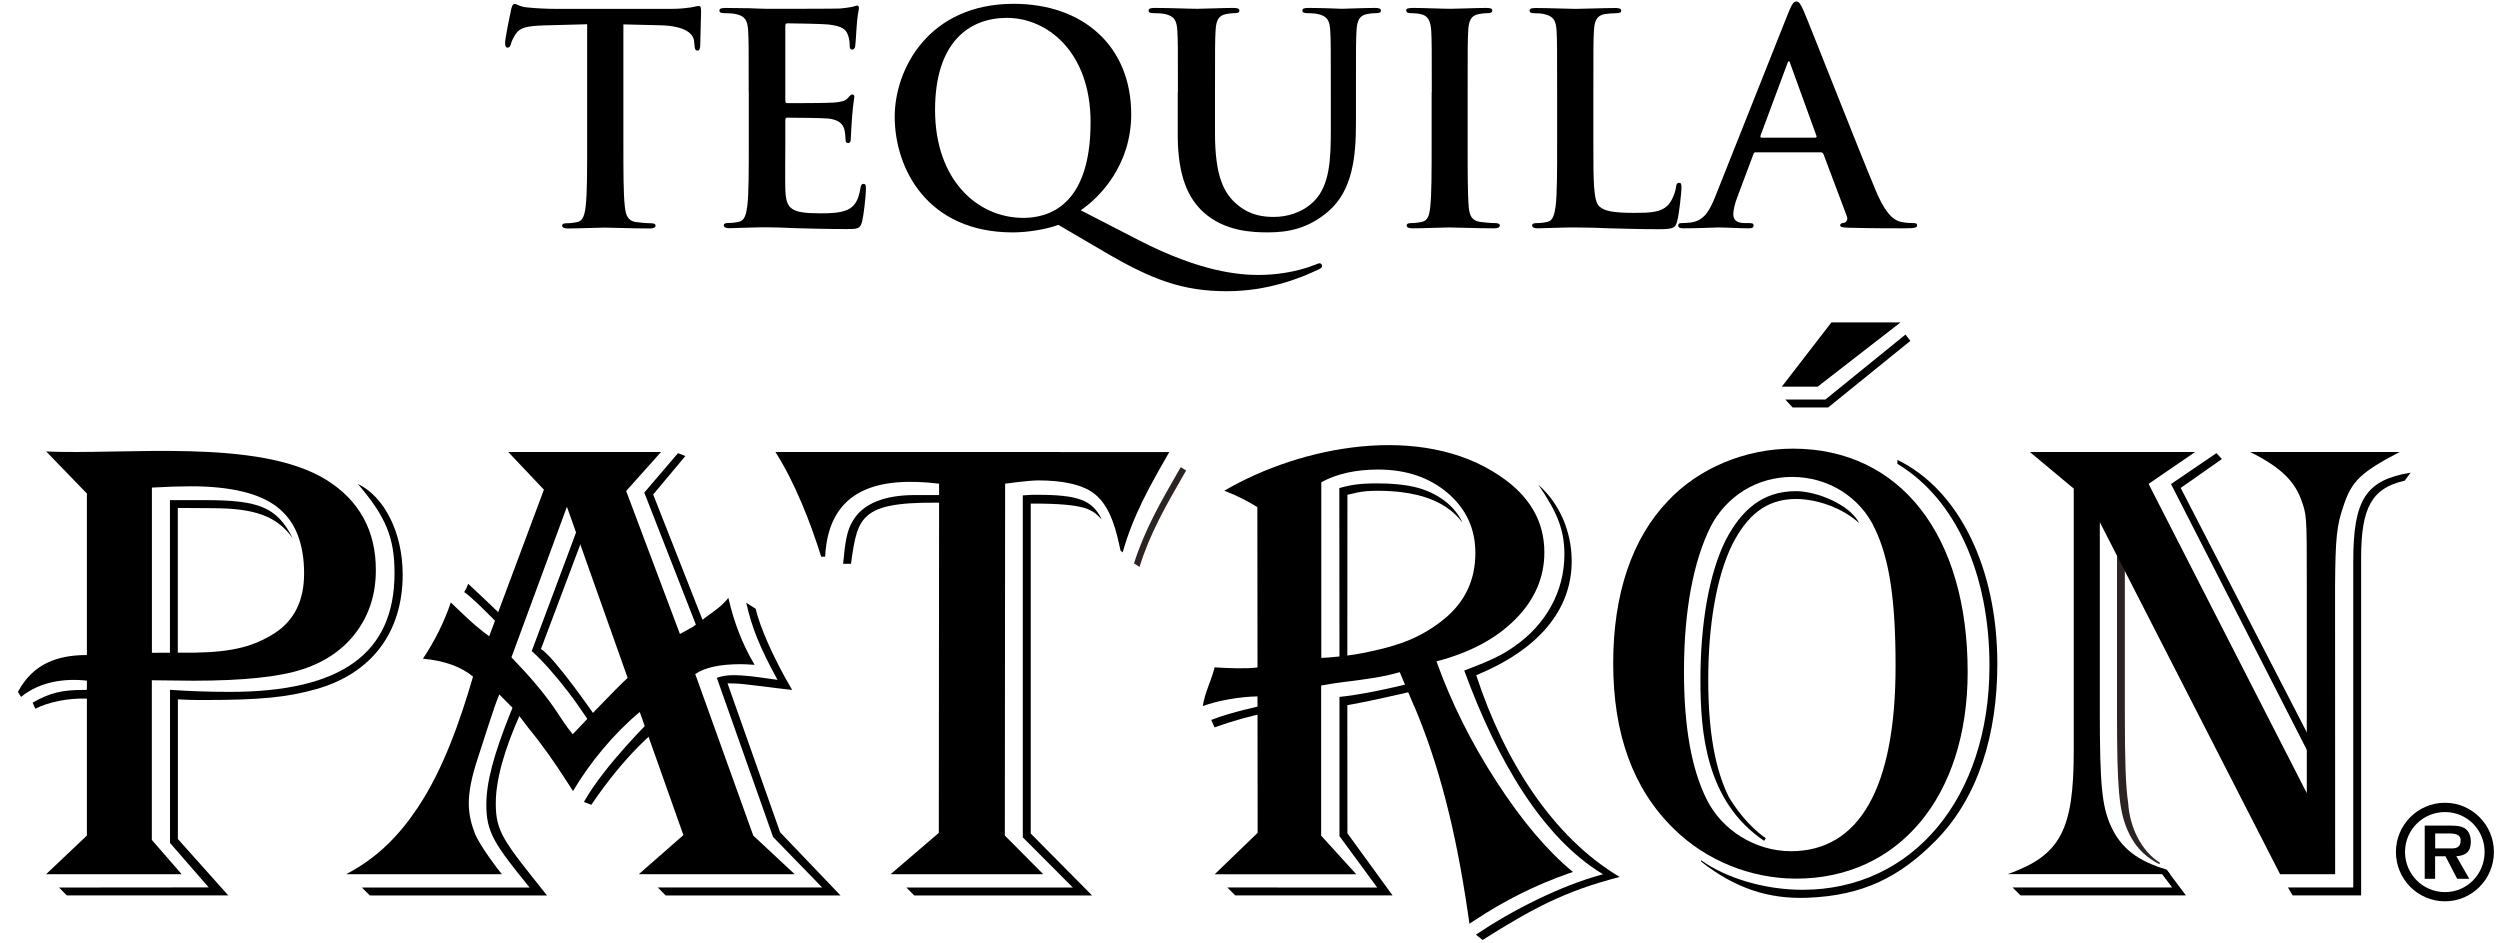
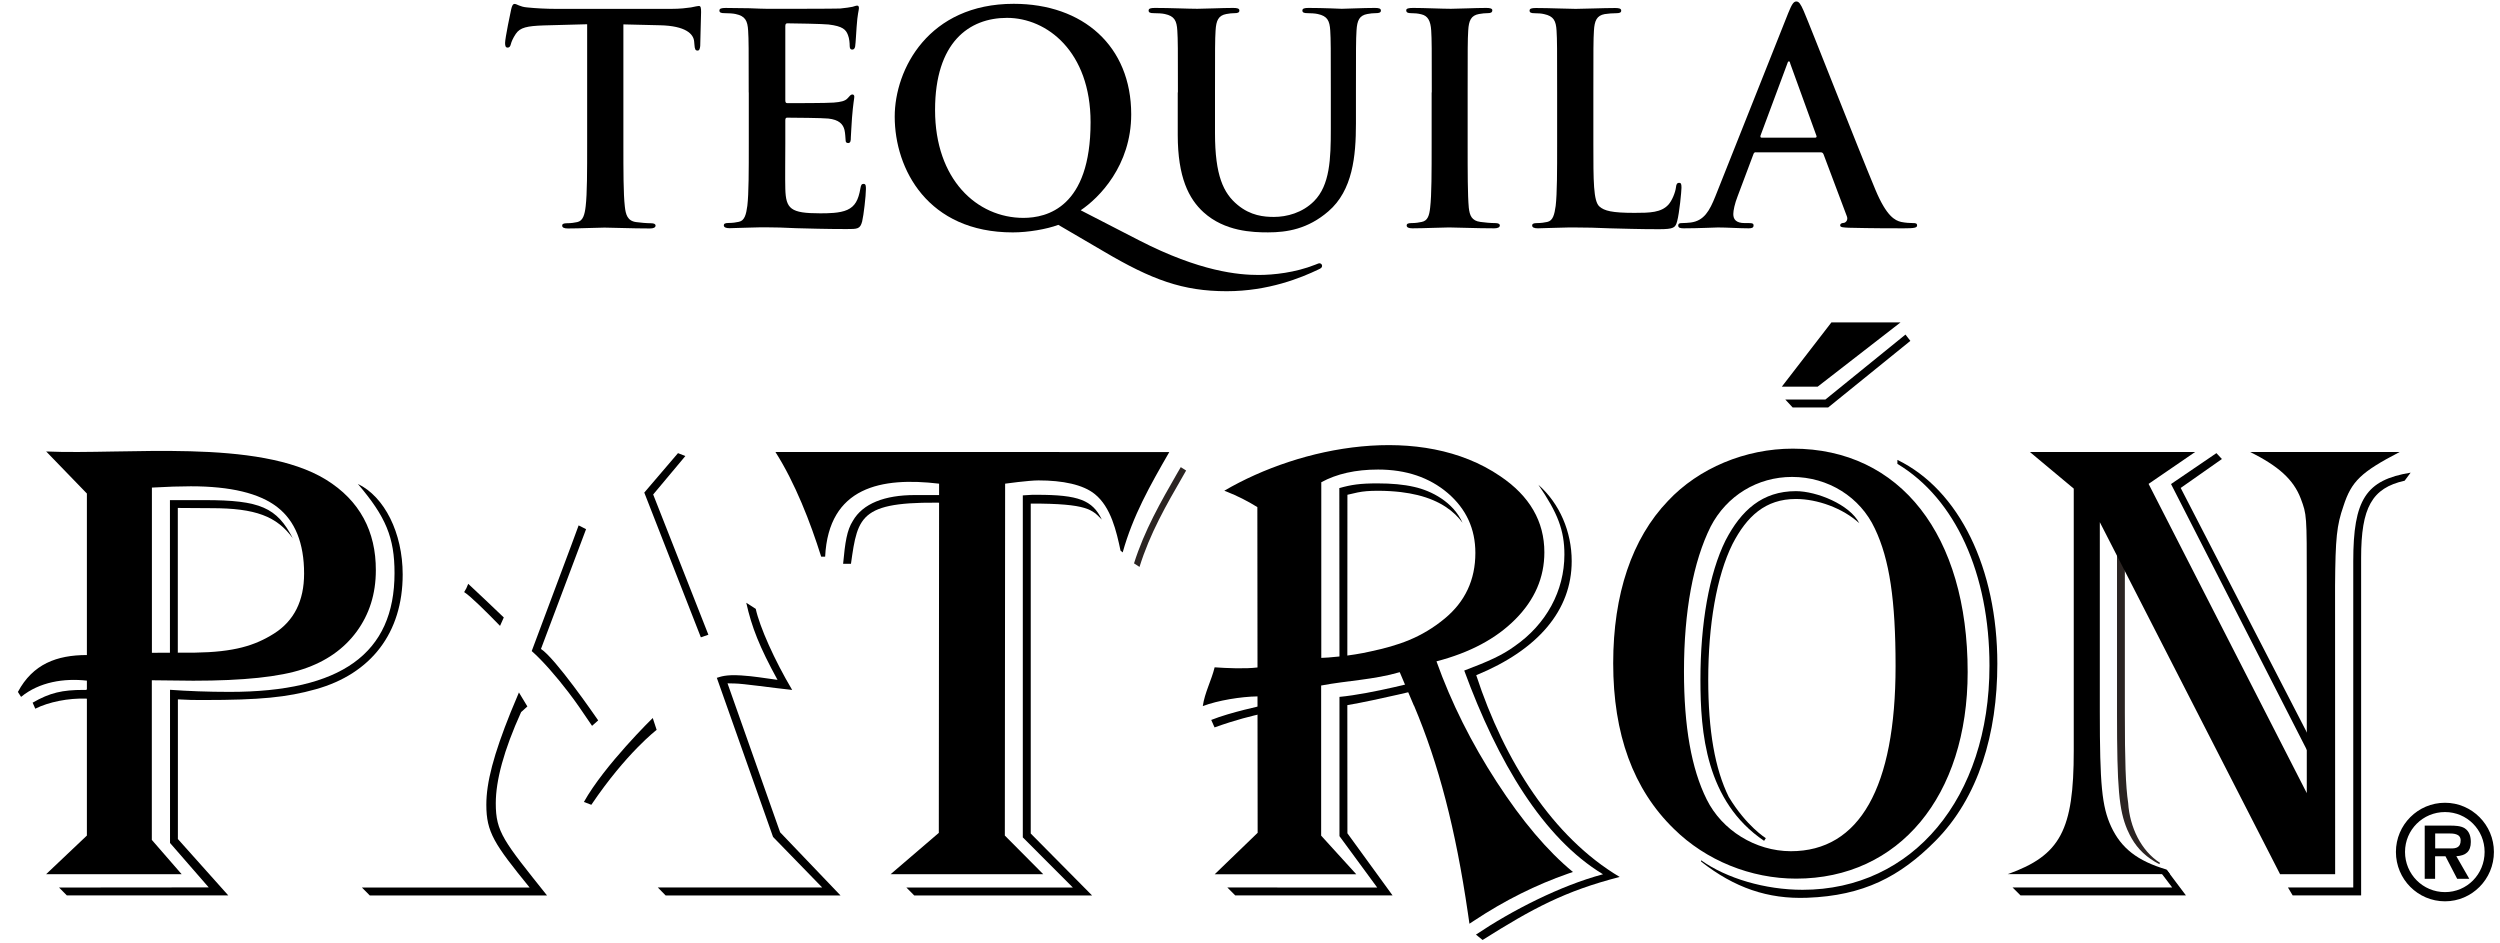
<svg xmlns="http://www.w3.org/2000/svg" width="122" height="46" viewBox="0 0 122 46" fill="none">
  <g id="Patron">
    <path id="Vector" d="M28.653 1.183L26.543 1.24C25.723 1.268 25.381 1.339 25.17 1.654C25.029 1.866 24.958 2.04 24.93 2.153C24.902 2.266 24.86 2.323 24.775 2.323C24.677 2.323 24.648 2.252 24.648 2.096C24.648 1.87 24.916 0.575 24.944 0.461C24.986 0.277 25.029 0.192 25.113 0.192C25.226 0.192 25.367 0.334 25.723 0.362C26.135 0.405 26.67 0.433 27.138 0.433H32.745C33.199 0.433 33.509 0.391 33.72 0.362C33.932 0.32 34.044 0.291 34.101 0.291C34.199 0.291 34.213 0.376 34.213 0.589C34.213 0.89 34.171 1.87 34.171 2.241C34.157 2.383 34.129 2.468 34.044 2.468C33.932 2.468 33.904 2.397 33.889 2.185L33.875 2.029C33.847 1.658 33.463 1.261 32.206 1.233L30.421 1.19V7.026C30.421 8.336 30.421 9.461 30.491 10.07C30.533 10.47 30.618 10.781 31.044 10.838C31.241 10.866 31.555 10.894 31.766 10.894C31.921 10.894 31.991 10.937 31.991 11.008C31.991 11.107 31.878 11.149 31.724 11.149C30.79 11.149 29.896 11.107 29.501 11.107C29.177 11.107 28.283 11.149 27.716 11.149C27.533 11.149 27.434 11.107 27.434 11.008C27.434 10.937 27.491 10.894 27.66 10.894C27.871 10.894 28.043 10.866 28.17 10.838C28.452 10.781 28.536 10.47 28.582 10.056C28.653 9.458 28.653 8.332 28.653 7.026V1.183Z" fill="black" />
    <path id="Vector_2" d="M36.537 4.511C36.537 2.348 36.537 1.948 36.509 1.495C36.481 1.011 36.368 0.784 35.9 0.685C35.787 0.657 35.544 0.642 35.347 0.642C35.192 0.642 35.107 0.614 35.107 0.515C35.107 0.416 35.206 0.388 35.417 0.388C35.798 0.388 36.21 0.402 36.565 0.402C36.932 0.416 37.259 0.43 37.456 0.43C37.911 0.43 40.728 0.43 40.996 0.416C41.263 0.388 41.492 0.359 41.605 0.331C41.675 0.317 41.76 0.274 41.83 0.274C41.901 0.274 41.915 0.331 41.915 0.402C41.915 0.501 41.844 0.671 41.802 1.326C41.788 1.467 41.76 2.093 41.732 2.263C41.718 2.334 41.69 2.419 41.591 2.419C41.492 2.419 41.464 2.348 41.464 2.221C41.464 2.122 41.45 1.878 41.38 1.708C41.281 1.453 41.14 1.28 40.432 1.195C40.193 1.166 38.707 1.138 38.421 1.138C38.351 1.138 38.323 1.18 38.323 1.28V4.879C38.323 4.978 38.337 5.034 38.421 5.034C38.731 5.034 40.362 5.034 40.686 5.006C41.027 4.978 41.239 4.935 41.365 4.794C41.464 4.681 41.52 4.61 41.591 4.61C41.647 4.61 41.69 4.638 41.69 4.723C41.69 4.808 41.633 5.038 41.577 5.76C41.563 6.043 41.52 6.613 41.52 6.712C41.52 6.825 41.52 6.981 41.394 6.981C41.295 6.981 41.267 6.924 41.267 6.853C41.253 6.712 41.253 6.528 41.211 6.34C41.14 6.057 40.943 5.841 40.418 5.785C40.151 5.756 38.749 5.742 38.407 5.742C38.337 5.742 38.323 5.799 38.323 5.884V7.009C38.323 7.494 38.309 8.803 38.323 9.214C38.351 10.194 38.576 10.41 40.02 10.41C40.39 10.41 40.982 10.41 41.351 10.24C41.721 10.07 41.89 9.77 41.989 9.186C42.017 9.03 42.045 8.973 42.144 8.973C42.257 8.973 42.257 9.087 42.257 9.228C42.257 9.554 42.144 10.524 42.073 10.807C41.975 11.178 41.848 11.178 41.309 11.178C40.246 11.178 39.467 11.15 38.858 11.136C38.249 11.107 37.812 11.093 37.386 11.093C37.231 11.093 36.918 11.093 36.58 11.107C36.252 11.107 35.886 11.136 35.604 11.136C35.421 11.136 35.322 11.093 35.322 10.994C35.322 10.923 35.379 10.881 35.548 10.881C35.759 10.881 35.931 10.853 36.058 10.824C36.34 10.768 36.414 10.456 36.47 10.042C36.541 9.444 36.541 8.319 36.541 7.009V4.511" fill="black" />
    <path id="Vector_3" d="M53.22 5.965C53.22 2.521 51.096 0.872 49.142 0.872C47.286 0.872 45.631 2.068 45.631 5.367C45.631 8.754 47.67 10.633 49.948 10.633C51.082 10.629 53.22 10.134 53.22 5.965ZM51.646 10.973C51.079 11.185 50.174 11.341 49.424 11.341C45.275 11.341 43.662 8.251 43.662 5.692C43.662 3.374 45.317 0.186 49.469 0.186C52.854 0.186 55.203 2.249 55.203 5.579C55.203 8.085 53.632 9.663 52.738 10.261L55.583 11.726C58.569 13.262 60.454 13.418 61.419 13.418C62.155 13.418 63.204 13.305 64.18 12.919C64.264 12.891 64.335 12.848 64.391 12.848C64.461 12.848 64.518 12.905 64.518 12.976C64.518 13.06 64.447 13.103 64.349 13.146C63.5 13.556 61.898 14.211 59.862 14.211C57.724 14.211 56.21 13.655 53.872 12.275L51.646 10.973Z" fill="black" />
    <path id="Vector_4" d="M57.482 4.51C57.482 2.347 57.482 1.947 57.453 1.494C57.425 1.01 57.312 0.783 56.844 0.684C56.731 0.656 56.489 0.642 56.291 0.642C56.136 0.642 56.052 0.613 56.052 0.514C56.052 0.415 56.15 0.387 56.362 0.387C57.112 0.387 58.003 0.429 58.429 0.429C58.767 0.429 59.661 0.387 60.172 0.387C60.383 0.387 60.482 0.415 60.482 0.514C60.482 0.613 60.398 0.642 60.257 0.642C60.102 0.642 60.017 0.656 59.845 0.684C59.461 0.755 59.348 0.995 59.32 1.494C59.292 1.951 59.292 2.347 59.292 4.51V6.502C59.292 8.565 59.704 9.432 60.398 10.002C61.035 10.53 61.687 10.586 62.169 10.586C62.792 10.586 63.556 10.388 64.124 9.818C64.902 9.036 64.944 7.755 64.944 6.29V4.51C64.944 2.347 64.944 1.947 64.916 1.494C64.888 1.01 64.775 0.783 64.307 0.684C64.194 0.656 63.955 0.642 63.796 0.642C63.641 0.642 63.556 0.613 63.556 0.514C63.556 0.415 63.655 0.387 63.852 0.387C64.574 0.387 65.465 0.429 65.479 0.429C65.648 0.429 66.543 0.387 67.092 0.387C67.29 0.387 67.388 0.415 67.388 0.514C67.388 0.613 67.304 0.642 67.135 0.642C66.98 0.642 66.895 0.656 66.723 0.684C66.339 0.755 66.226 0.995 66.198 1.494C66.17 1.951 66.17 2.347 66.17 4.51V6.031C66.17 7.61 66.015 9.291 64.824 10.314C63.821 11.181 62.799 11.34 61.88 11.34C61.13 11.34 59.771 11.298 58.735 10.36C58.013 9.705 57.474 8.65 57.474 6.587V4.51" fill="black" />
    <path id="Vector_5" d="M69.871 4.51C69.871 2.347 69.871 1.947 69.843 1.494C69.814 1.01 69.674 0.769 69.36 0.698C69.205 0.656 69.022 0.642 68.849 0.642C68.709 0.642 68.624 0.613 68.624 0.5C68.624 0.415 68.737 0.387 68.962 0.387C69.501 0.387 70.392 0.429 70.804 0.429C71.16 0.429 71.994 0.387 72.53 0.387C72.713 0.387 72.825 0.415 72.825 0.5C72.825 0.613 72.741 0.642 72.6 0.642C72.459 0.642 72.347 0.656 72.174 0.684C71.79 0.755 71.677 0.995 71.649 1.494C71.621 1.951 71.621 2.347 71.621 4.51V7.015C71.621 8.396 71.621 9.521 71.677 10.133C71.72 10.519 71.818 10.774 72.244 10.83C72.442 10.859 72.755 10.887 72.966 10.887C73.121 10.887 73.192 10.93 73.192 11C73.192 11.099 73.079 11.142 72.921 11.142C71.987 11.142 71.093 11.099 70.712 11.099C70.388 11.099 69.494 11.142 68.927 11.142C68.744 11.142 68.645 11.099 68.645 11C68.645 10.93 68.701 10.887 68.871 10.887C69.082 10.887 69.254 10.859 69.381 10.83C69.666 10.774 69.751 10.53 69.793 10.119C69.864 9.521 69.864 8.399 69.864 7.019V4.51" fill="black" />
    <path id="Vector_6" d="M77.756 7.016C77.756 8.838 77.756 9.819 78.052 10.077C78.291 10.289 78.661 10.388 79.763 10.388C80.513 10.388 81.066 10.374 81.418 9.988C81.587 9.804 81.756 9.405 81.788 9.136C81.802 9.008 81.83 8.923 81.943 8.923C82.042 8.923 82.056 8.994 82.056 9.164C82.056 9.32 81.957 10.388 81.844 10.799C81.76 11.11 81.689 11.185 80.954 11.185C79.932 11.185 79.196 11.156 78.559 11.142C77.921 11.114 77.411 11.1 76.833 11.1C76.678 11.1 76.365 11.1 76.027 11.114C75.703 11.114 75.333 11.142 75.051 11.142C74.868 11.142 74.769 11.1 74.769 11.001C74.769 10.93 74.826 10.887 74.995 10.887C75.206 10.887 75.379 10.859 75.505 10.831C75.787 10.774 75.858 10.463 75.917 10.049C75.988 9.451 75.988 8.325 75.988 7.019V4.514C75.988 2.351 75.988 1.951 75.96 1.498C75.931 1.013 75.819 0.787 75.35 0.688C75.238 0.66 75.069 0.645 74.882 0.645C74.727 0.645 74.643 0.617 74.643 0.518C74.643 0.419 74.741 0.391 74.953 0.391C75.618 0.391 76.509 0.433 76.893 0.433C77.235 0.433 78.266 0.391 78.819 0.391C79.016 0.391 79.115 0.419 79.115 0.518C79.115 0.617 79.031 0.645 78.862 0.645C78.707 0.645 78.478 0.66 78.309 0.688C77.925 0.759 77.812 1.003 77.784 1.498C77.756 1.955 77.756 2.351 77.756 4.514V7.016Z" fill="black" />
    <path id="Vector_7" d="M88.575 6.719C88.645 6.719 88.659 6.676 88.645 6.634L87.37 3.119C87.356 3.063 87.342 2.992 87.3 2.992C87.257 2.992 87.229 3.063 87.215 3.119L85.912 6.619C85.898 6.676 85.912 6.719 85.969 6.719H88.575ZM85.687 7.43C85.616 7.43 85.588 7.458 85.56 7.543L84.796 9.578C84.655 9.936 84.585 10.275 84.585 10.445C84.585 10.7 84.711 10.887 85.151 10.887H85.363C85.532 10.887 85.574 10.916 85.574 11.001C85.574 11.114 85.49 11.142 85.335 11.142C84.88 11.142 84.271 11.1 83.834 11.1C83.679 11.1 82.901 11.142 82.165 11.142C81.982 11.142 81.897 11.114 81.897 11.001C81.897 10.916 81.954 10.887 82.067 10.887C82.193 10.887 82.391 10.873 82.507 10.859C83.158 10.774 83.426 10.29 83.711 9.578L87.264 0.642C87.434 0.228 87.518 0.072 87.662 0.072C87.789 0.072 87.874 0.2 88.018 0.529C88.356 1.311 90.624 7.118 91.529 9.281C92.068 10.562 92.477 10.76 92.776 10.831C92.987 10.873 93.202 10.887 93.371 10.887C93.484 10.887 93.554 10.902 93.554 11.001C93.554 11.114 93.427 11.142 92.903 11.142C92.392 11.142 91.36 11.142 90.226 11.114C89.973 11.1 89.8 11.1 89.8 11.001C89.8 10.916 89.856 10.887 89.997 10.873C90.096 10.845 90.195 10.718 90.124 10.548L88.99 7.533C88.962 7.462 88.92 7.433 88.849 7.433H85.687" fill="black" />
    <path id="Vector_8" d="M114.839 27.39V43.309H111.652L111.881 43.694H115.223V27.22C115.223 24.764 115.752 23.816 117.347 23.458L117.639 23.065C115.456 23.423 114.839 24.378 114.839 27.39Z" fill="black" />
    <path id="Vector_9" d="M113 37.43L112.972 36.514L106.418 23.812L108.429 22.4L108.161 22.113L105.946 23.621L113 37.43Z" fill="black" />
    <path id="Vector_10" d="M105.746 42.463H105.362L106.003 43.309H98.213L98.6 43.694H106.672L105.746 42.463Z" fill="black" />
    <path id="Vector_11" d="M87.123 19.498L87.482 19.884H89.215L93.226 16.635L92.987 16.327L89.078 19.498H87.123Z" fill="black" />
    <path id="Vector_12" d="M92.593 22.442V22.637C95.428 24.339 97.086 28.006 97.086 32.49C97.086 38.938 93.339 43.422 87.965 43.422C86.141 43.422 84.253 42.866 83.014 41.981V42.045C84.641 43.323 86.271 43.885 88.194 43.811C90.941 43.708 92.716 42.781 94.442 41.044C96.558 38.917 97.47 35.795 97.47 32.391C97.47 27.751 95.621 23.915 92.593 22.442Z" fill="black" />
    <path id="Vector_13" d="M72.04 32.95C75.068 31.707 76.699 29.775 76.699 27.386C76.699 25.946 76.111 24.573 75.072 23.656C76.016 25.029 76.343 25.882 76.343 27.061C76.343 28.83 75.463 30.465 73.899 31.545C73.314 31.969 72.663 32.267 71.455 32.723C73.086 37.175 75.297 40.898 78.227 42.664C76.142 43.22 73.783 44.43 72.026 45.609L72.35 45.871C74.794 44.331 76.371 43.482 79.041 42.795C75.787 40.863 73.41 37.14 72.04 32.95Z" fill="black" />
    <path id="Vector_14" d="M59.108 35.133L59.27 35.498C60.337 35.116 61.077 34.939 61.665 34.808L61.672 34.415C61.672 34.415 60.038 34.758 59.108 35.133Z" fill="black" />
    <path id="Vector_15" d="M69.504 33.173C69.504 33.173 66.972 33.856 65.366 34.008V40.803L67.208 43.312L59.894 43.309L60.277 43.694H67.955L65.754 40.665L65.75 34.411C67.212 34.16 69.606 33.573 69.606 33.573L69.504 33.173Z" fill="black" />
    <path id="Vector_16" d="M31.875 24.131L33.445 22.255L33.086 22.113L31.441 24.038L34.202 31.102L34.569 30.975L31.875 24.131Z" fill="black" />
    <path id="Vector_17" d="M35.503 33.347L35.844 33.354C36.235 33.354 37.714 33.57 38.658 33.669C37.788 32.204 37.073 30.593 36.88 29.712L36.418 29.415C36.679 30.593 37.063 31.574 37.943 33.177C37.193 33.078 36.823 33.004 36.172 32.961C35.407 32.912 35.164 33.025 34.981 33.078L37.725 40.843L40.123 43.309H32.101L32.484 43.699H41.018L38.07 40.616L35.503 33.347Z" fill="black" />
-     <path id="Vector_18" d="M46.342 24.159H44.641C43.176 24.159 42.105 24.57 41.619 25.419C41.327 25.876 41.242 26.467 41.144 27.514H41.527C41.865 25.097 41.975 24.414 46.5 24.545V24.159H46.342Z" fill="black" />
+     <path id="Vector_18" d="M46.342 24.159H44.641C43.176 24.159 42.105 24.57 41.619 25.419C41.327 25.876 41.242 26.467 41.144 27.514H41.527C41.865 25.097 41.975 24.414 46.5 24.545H46.342Z" fill="black" />
    <path id="Vector_19" d="M53.769 25.356C53.315 24.407 52.628 24.146 50.61 24.146C50.381 24.146 50.371 24.142 49.913 24.174V40.864L52.357 43.313H44.232L44.616 43.699H53.294L50.3 40.676V24.574C53.114 24.57 53.297 24.882 53.769 25.356Z" fill="black" />
    <path id="Vector_20" d="M9.931 34.161C12.699 34.161 14.002 34.03 15.404 33.637C18.109 32.883 19.651 30.883 19.651 28.035C19.651 26.007 18.764 24.237 17.461 23.614C18.831 25.217 19.253 26.233 19.253 27.967C19.253 31.896 16.644 33.764 11.203 33.764C10.16 33.764 9.146 33.725 8.297 33.662V41.136L10.185 43.305L2.881 43.312L3.261 43.695H11.139L8.681 40.945V34.129C9.199 34.161 9.474 34.161 9.931 34.161Z" fill="black" />
    <path id="Vector_21" d="M4.198 33.657V33.668H4.068C3.057 33.668 2.441 33.799 1.592 34.291L1.722 34.584C2.374 34.255 3.349 34.061 4.198 34.093V34.096H4.68V33.657H4.198Z" fill="black" />
    <path id="Vector_22" d="M9.994 24.406H8.293V32.39H8.677V24.788L10.318 24.799C12.466 24.799 13.509 25.192 14.29 26.271C13.512 24.767 12.699 24.406 9.994 24.406Z" fill="black" />
    <path id="Vector_23" d="M24.194 39.203C24.194 38.088 24.585 36.616 25.43 34.751L25.736 34.475L25.324 33.792C25.324 33.792 25.004 34.56 24.937 34.719C24.933 34.73 24.93 34.74 24.923 34.751C24.085 36.836 23.733 38.184 23.733 39.27C23.733 40.612 24.116 41.185 25.846 43.312H17.661L18.045 43.698H26.694C24.578 41.044 24.194 40.608 24.194 39.203Z" fill="black" />
    <path id="Vector_24" d="M31.854 35.038C31.854 35.038 29.498 37.339 28.494 39.136L28.857 39.274C30.565 36.744 32.044 35.618 32.044 35.618L31.854 35.038Z" fill="black" />
    <path id="Vector_25" d="M87.641 24.35C88.676 24.35 89.926 24.792 90.736 25.536C90.271 24.615 88.641 23.968 87.641 23.968C86 23.968 84.968 24.902 84.204 26.378C83.404 27.995 82.981 30.434 82.981 33.169C82.981 35.717 83.231 39.101 86.088 41.033L86.172 40.902C86.172 40.902 85.228 40.322 84.365 38.892C83.689 37.529 83.362 35.657 83.362 33.169C83.362 30.494 83.77 28.112 84.545 26.551C85.239 25.206 86.144 24.35 87.641 24.35Z" fill="black" />
    <path id="Vector_26" d="M69.004 23.759C68.494 23.642 67.906 23.589 67.219 23.589C66.374 23.589 65.944 23.653 65.359 23.819L65.366 32.408H65.75L65.754 24.145C65.944 24.099 66.103 24.063 66.254 24.031C66.539 23.975 66.807 23.95 67.251 23.95C67.656 23.95 68.025 23.975 68.367 24.014C68.659 24.049 68.927 24.099 69.177 24.159C70.304 24.438 70.973 24.962 71.371 25.511C70.917 24.502 69.867 23.95 69.004 23.759Z" fill="black" />
    <path id="Vector_27" d="M105.412 42.109C104.482 41.521 103.929 40.357 103.855 39.189C103.729 38.354 103.693 37.105 103.693 34.79V26.866H103.31V34.79C103.31 38.46 103.405 39.522 103.81 40.484C103.841 40.559 103.877 40.63 103.912 40.7C103.922 40.721 103.933 40.743 103.943 40.764C103.958 40.796 103.975 40.824 103.993 40.852C104.003 40.87 104.01 40.888 104.021 40.906C104.334 41.454 104.764 41.854 105.37 42.169L105.412 42.109Z" fill="#2B2422" />
    <path id="Vector_28" d="M24.585 30.132C24.18 29.747 23.078 28.692 22.849 28.49C22.796 28.642 22.729 28.777 22.651 28.894C22.968 29.092 23.782 29.906 24.402 30.543L24.585 30.132Z" fill="black" />
    <path id="Vector_29" d="M26.399 31.669L28.6 25.823L28.237 25.639L27.892 26.576L25.948 31.772C26.473 32.232 27.156 33.018 27.748 33.793C27.938 34.04 28.114 34.285 28.276 34.518C28.311 34.568 28.343 34.617 28.375 34.663C28.537 34.9 28.78 35.251 28.892 35.421L29.192 35.155C29.023 34.911 27.103 32.122 26.399 31.669Z" fill="black" />
    <path id="Vector_30" d="M57.622 22.796L57.463 23.068C56.636 24.509 55.85 25.878 55.34 27.492L55.608 27.666C56.115 26.034 56.907 24.657 57.745 23.203L57.883 22.962L57.622 22.796Z" fill="#2B2422" />
    <path id="Vector_31" d="M92.747 15.732L88.704 18.868H86.954L89.374 15.732H92.747Z" fill="black" />
    <path id="Vector_32" d="M45.828 23.603C43.028 23.27 40.436 23.745 40.267 27.167H40.074C39.545 25.479 38.799 23.561 37.841 22.057L57.062 22.06C56.111 23.713 55.291 25.157 54.787 26.958L54.682 26.87C54.481 25.925 54.217 24.753 53.431 24.116C52.857 23.646 51.857 23.444 50.678 23.444C50.195 23.444 49.05 23.603 49.05 23.603L49.036 40.775L50.91 42.661H43.462L45.814 40.644L45.828 23.603Z" fill="black" />
    <path id="Vector_33" d="M66.902 31.786C65.884 32.023 64.733 32.101 64.479 32.105V23.533C65.233 23.122 66.155 22.914 67.251 22.914C68.621 22.914 69.754 23.299 70.653 24.064C71.55 24.835 71.998 25.805 71.998 26.983C71.998 28.297 71.498 29.362 70.501 30.186C69.36 31.128 68.237 31.499 66.902 31.786ZM73.04 38.16C71.801 36.252 70.822 34.292 70.1 32.274C71.727 31.85 73.012 31.167 73.952 30.218C74.893 29.27 75.365 28.183 75.365 26.952C75.365 25.448 74.65 24.205 73.209 23.236C69.364 20.613 63.489 21.756 59.746 23.947L59.873 23.997C60.38 24.198 60.876 24.446 61.359 24.747L61.366 32.572C60.757 32.646 59.88 32.607 59.274 32.565C59.119 33.205 58.791 33.796 58.696 34.458C59.432 34.178 60.57 33.994 61.366 33.984L61.373 40.641L59.277 42.665H66.187L64.472 40.779V33.453C65.743 33.212 67.057 33.17 68.307 32.802C68.349 32.901 68.374 32.957 68.388 32.993L68.997 34.433H69.004C70.209 37.286 71.033 40.453 71.635 44.569L71.709 45.078L71.945 44.923C73.435 43.935 74.967 43.175 76.523 42.633L76.759 42.552C75.516 41.529 74.276 40.064 73.04 38.16Z" fill="black" />
    <g id="Group">
      <path id="Vector_34" d="M13.372 30.918C12.435 31.509 11.421 31.821 9.512 31.849L7.413 31.856V23.794C8.135 23.752 8.811 23.731 9.311 23.731C11.252 23.731 12.657 24.07 13.53 24.746C14.403 25.422 14.84 26.505 14.84 27.992C14.84 29.319 14.351 30.299 13.372 30.918ZM15.904 23.405C12.593 21.374 6.099 22.205 2.254 22.032L4.24 24.084V31.966C2.778 31.966 1.602 32.401 0.873 33.767L1.028 34.008C1.923 33.275 3.127 33.091 4.24 33.215V34.008V34.896V40.775L2.25 42.661H8.864L7.409 40.987V33.197L9.431 33.219C11.878 33.219 13.66 33.031 14.787 32.653C15.911 32.281 16.781 31.669 17.404 30.823C18.027 29.97 18.341 28.979 18.341 27.829C18.348 25.942 17.562 24.424 15.904 23.405Z" fill="black" />
    </g>
-     <path id="Vector_35" d="M27.948 35.831C27.61 35.424 27.339 34.974 27.053 34.56C26.486 33.735 25.764 32.911 24.958 32.079L27.666 24.729L30.628 33.077V33.081C30.005 33.647 28.134 35.632 27.948 35.831ZM38.781 42.661L36.759 40.775L33.928 32.893C34.396 32.571 35.139 32.412 36.153 32.412C36.291 32.412 36.513 32.422 36.826 32.444C36.248 31.481 35.822 30.395 35.544 29.174C35.27 29.538 34.864 29.818 34.488 30.087L33.819 30.586L33.181 30.94L30.557 23.961L32.258 22.057H24.803L26.543 23.897L23.873 31.049C23.201 30.568 22.595 29.974 22 29.4C21.676 30.352 21.225 31.265 20.64 32.143C21.704 32.245 22.521 32.543 23.084 33.021C22.457 35.165 21.633 37.55 20.376 39.426C19.485 40.76 18.415 41.868 16.89 42.661H24.493C24.363 42.526 23.412 41.267 23.183 40.69C23.021 40.279 22.877 39.798 22.877 39.203C22.877 38.623 23.017 37.897 23.31 37.023L23.838 35.388C24.049 34.726 24.225 34.224 24.366 33.888L25.116 34.645L25.796 35.537C26.532 36.436 27.067 37.214 27.708 38.209L27.962 38.605C28.79 37.207 29.948 35.806 31.22 34.744L33.35 40.753L31.174 42.661H38.781Z" fill="black" />
    <path id="Vector_36" d="M113.955 42.661L113.951 28.593C113.969 26.236 114.032 25.645 114.36 24.697C114.751 23.486 115.212 23.041 117.103 22.057H109.81C111.176 22.743 111.919 23.387 112.279 24.336C112.571 25.121 112.571 25.121 112.571 28.427V38.704L104.851 23.614L107.123 22.057H99.058L101.199 23.844V36.641C101.199 40.502 100.555 41.741 97.981 42.657H105.894L105.728 42.434C104.295 42.01 103.513 41.387 103.024 40.339C102.569 39.355 102.471 38.276 102.471 34.709V25.482L111.268 42.661H113.955Z" fill="black" />
    <path id="Vector_37" d="M83.288 39.015C82.538 37.511 82.178 35.448 82.178 32.766C82.178 29.821 82.633 27.397 83.481 25.695C84.263 24.19 85.76 23.274 87.454 23.274C89.215 23.274 90.775 24.254 91.493 25.794C92.212 27.301 92.504 29.297 92.504 32.504C92.504 38.428 90.747 41.539 87.391 41.539C85.665 41.535 84.034 40.52 83.288 39.015ZM96.022 32.794C96.022 26.116 92.733 21.894 87.489 21.894C85.175 21.894 82.897 22.842 81.397 24.445C79.639 26.278 78.724 28.996 78.724 32.366C78.724 35.834 79.703 38.52 81.689 40.452C83.253 41.992 85.436 42.877 87.651 42.877C92.666 42.877 96.022 38.853 96.022 32.794Z" fill="black" />
    <path id="Vector_38" d="M119.59 41.404C119.876 41.411 120.08 41.344 120.08 41.012C120.08 40.672 119.71 40.672 119.464 40.672H118.837V41.401H119.59V41.404ZM120.502 42.887H119.911L119.34 41.787H118.833V42.887H118.326V40.29H119.573C119.788 40.29 120.08 40.297 120.274 40.417C120.506 40.569 120.576 40.821 120.576 41.089C120.576 41.56 120.326 41.755 119.869 41.783L120.502 42.887ZM121.249 41.574C121.249 40.495 120.39 39.628 119.316 39.628C118.238 39.628 117.365 40.495 117.365 41.574C117.365 42.661 118.235 43.535 119.316 43.535C120.39 43.535 121.249 42.664 121.249 41.574ZM116.921 41.574C116.921 40.251 117.992 39.175 119.316 39.175C120.629 39.175 121.703 40.251 121.703 41.574C121.703 42.908 120.629 43.984 119.316 43.984C117.992 43.984 116.921 42.908 116.921 41.574Z" fill="black" />
  </g>
</svg>